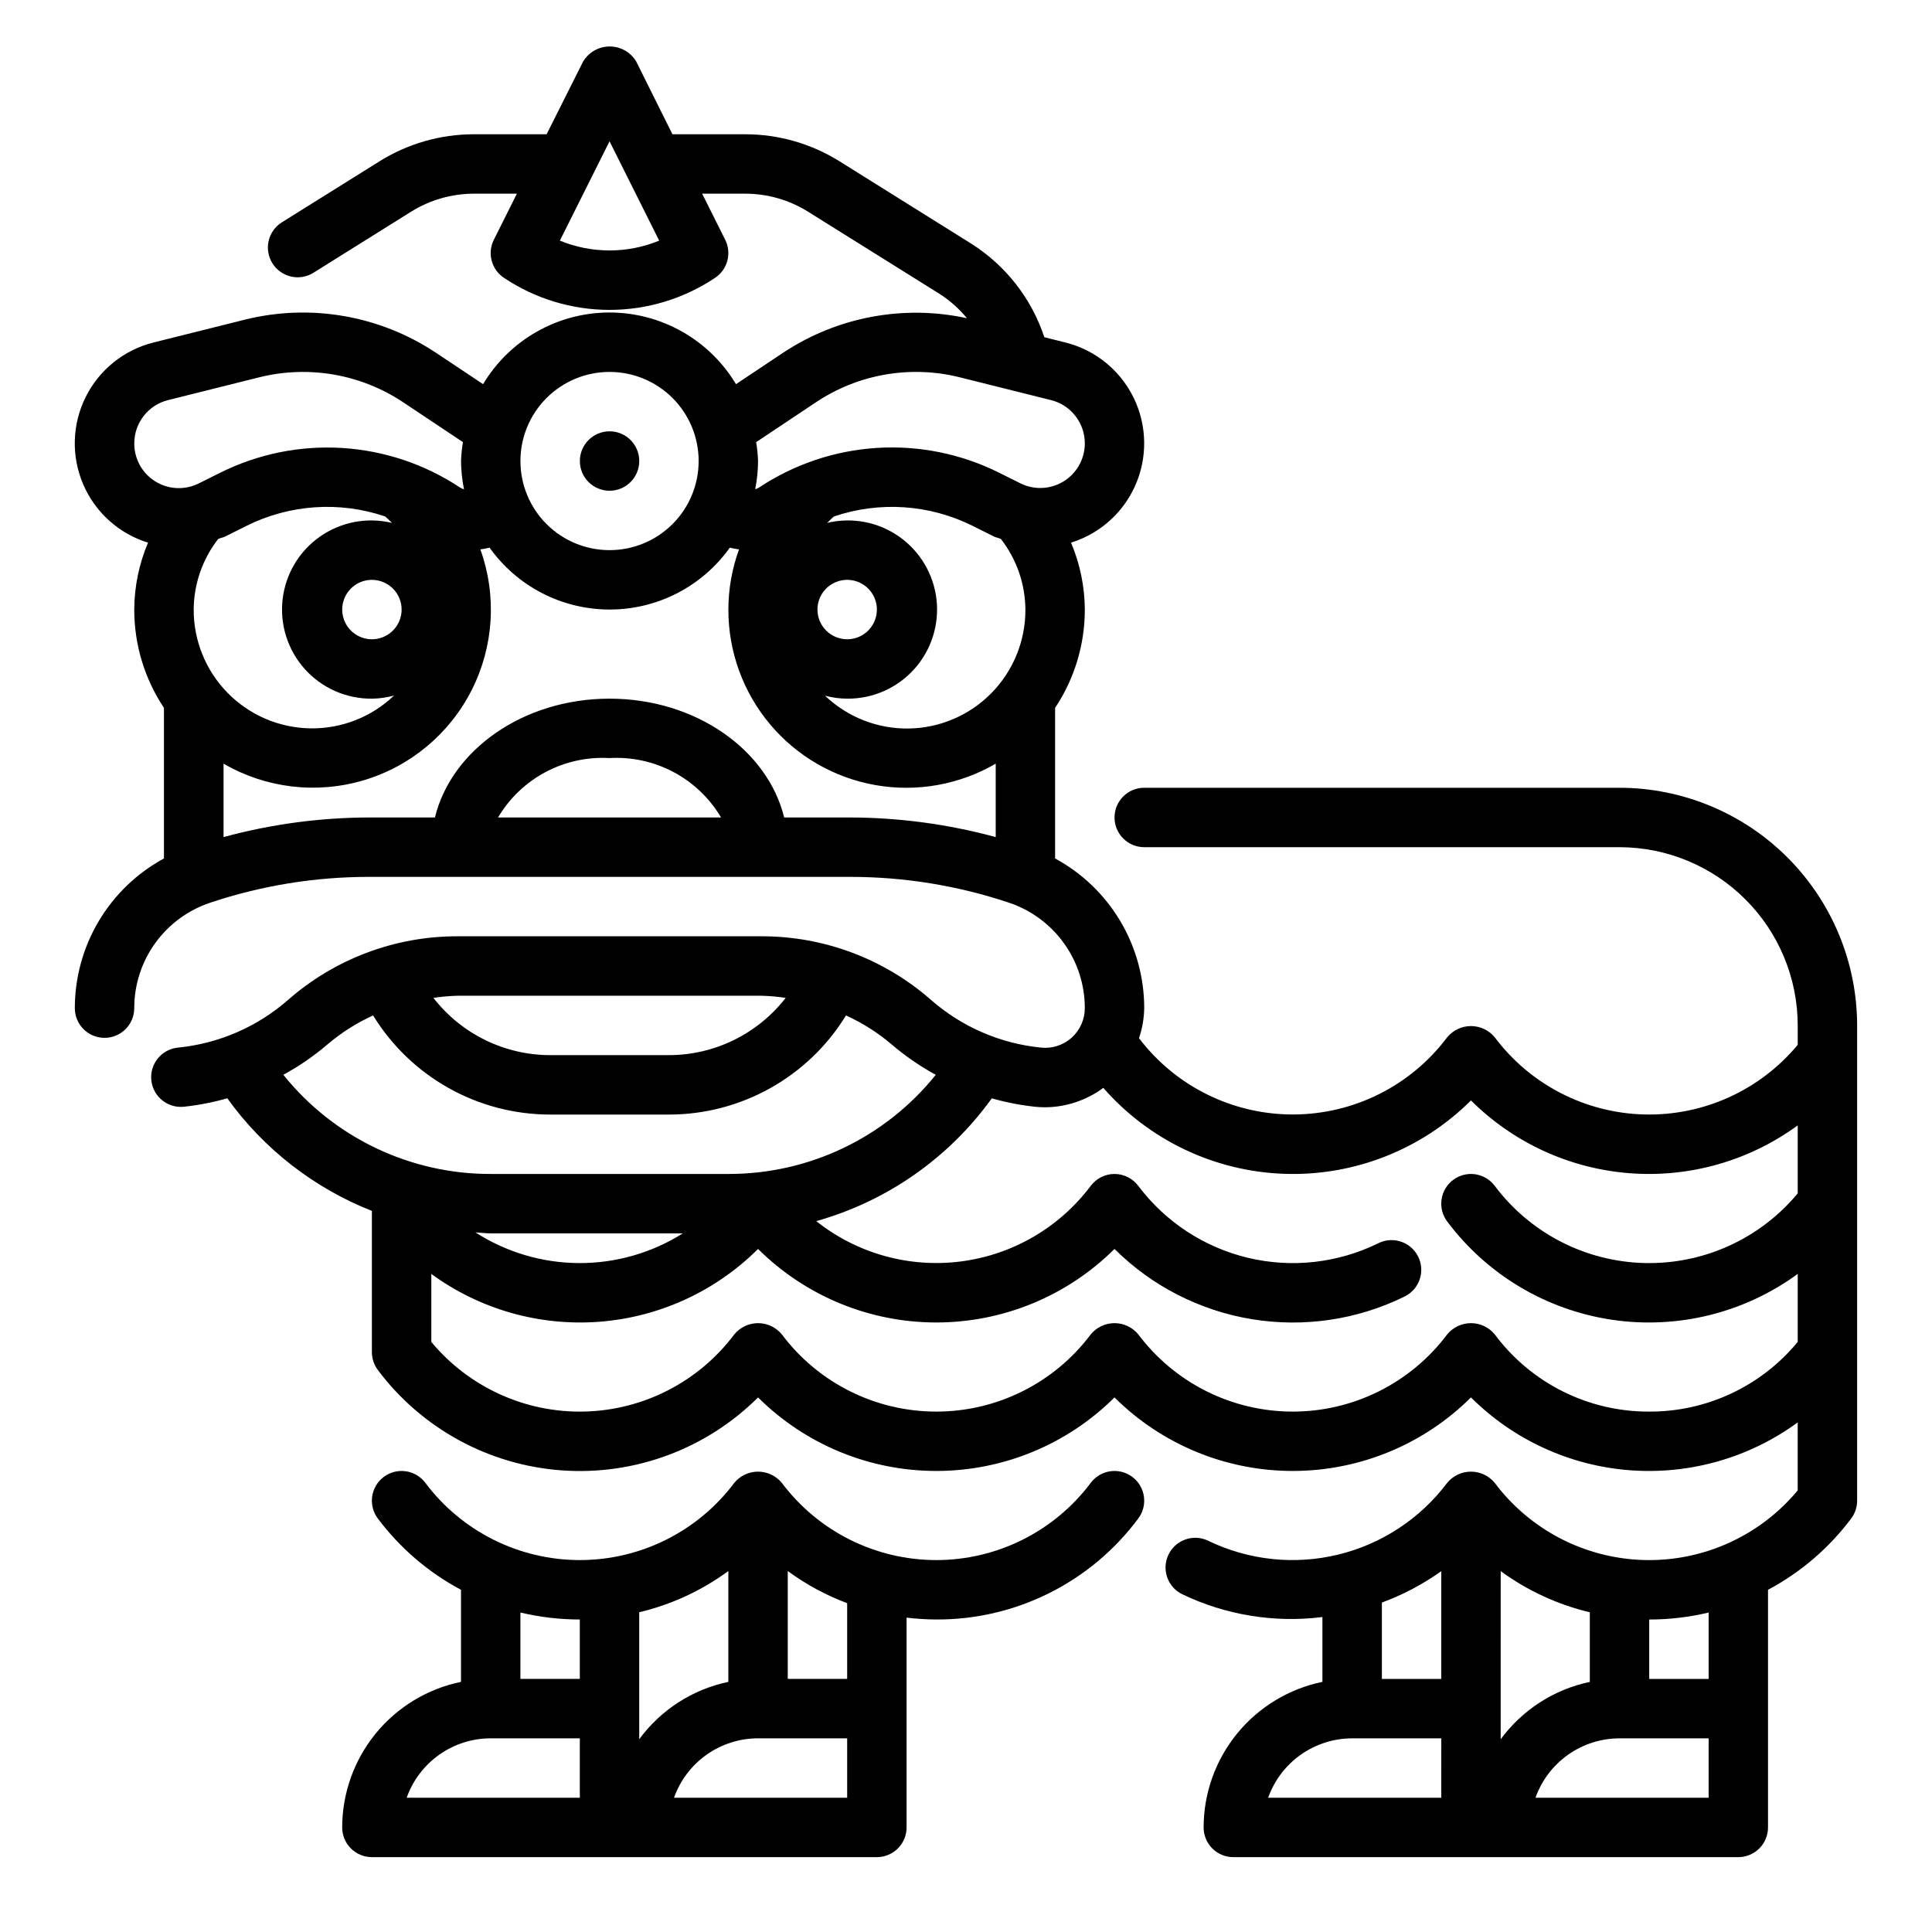
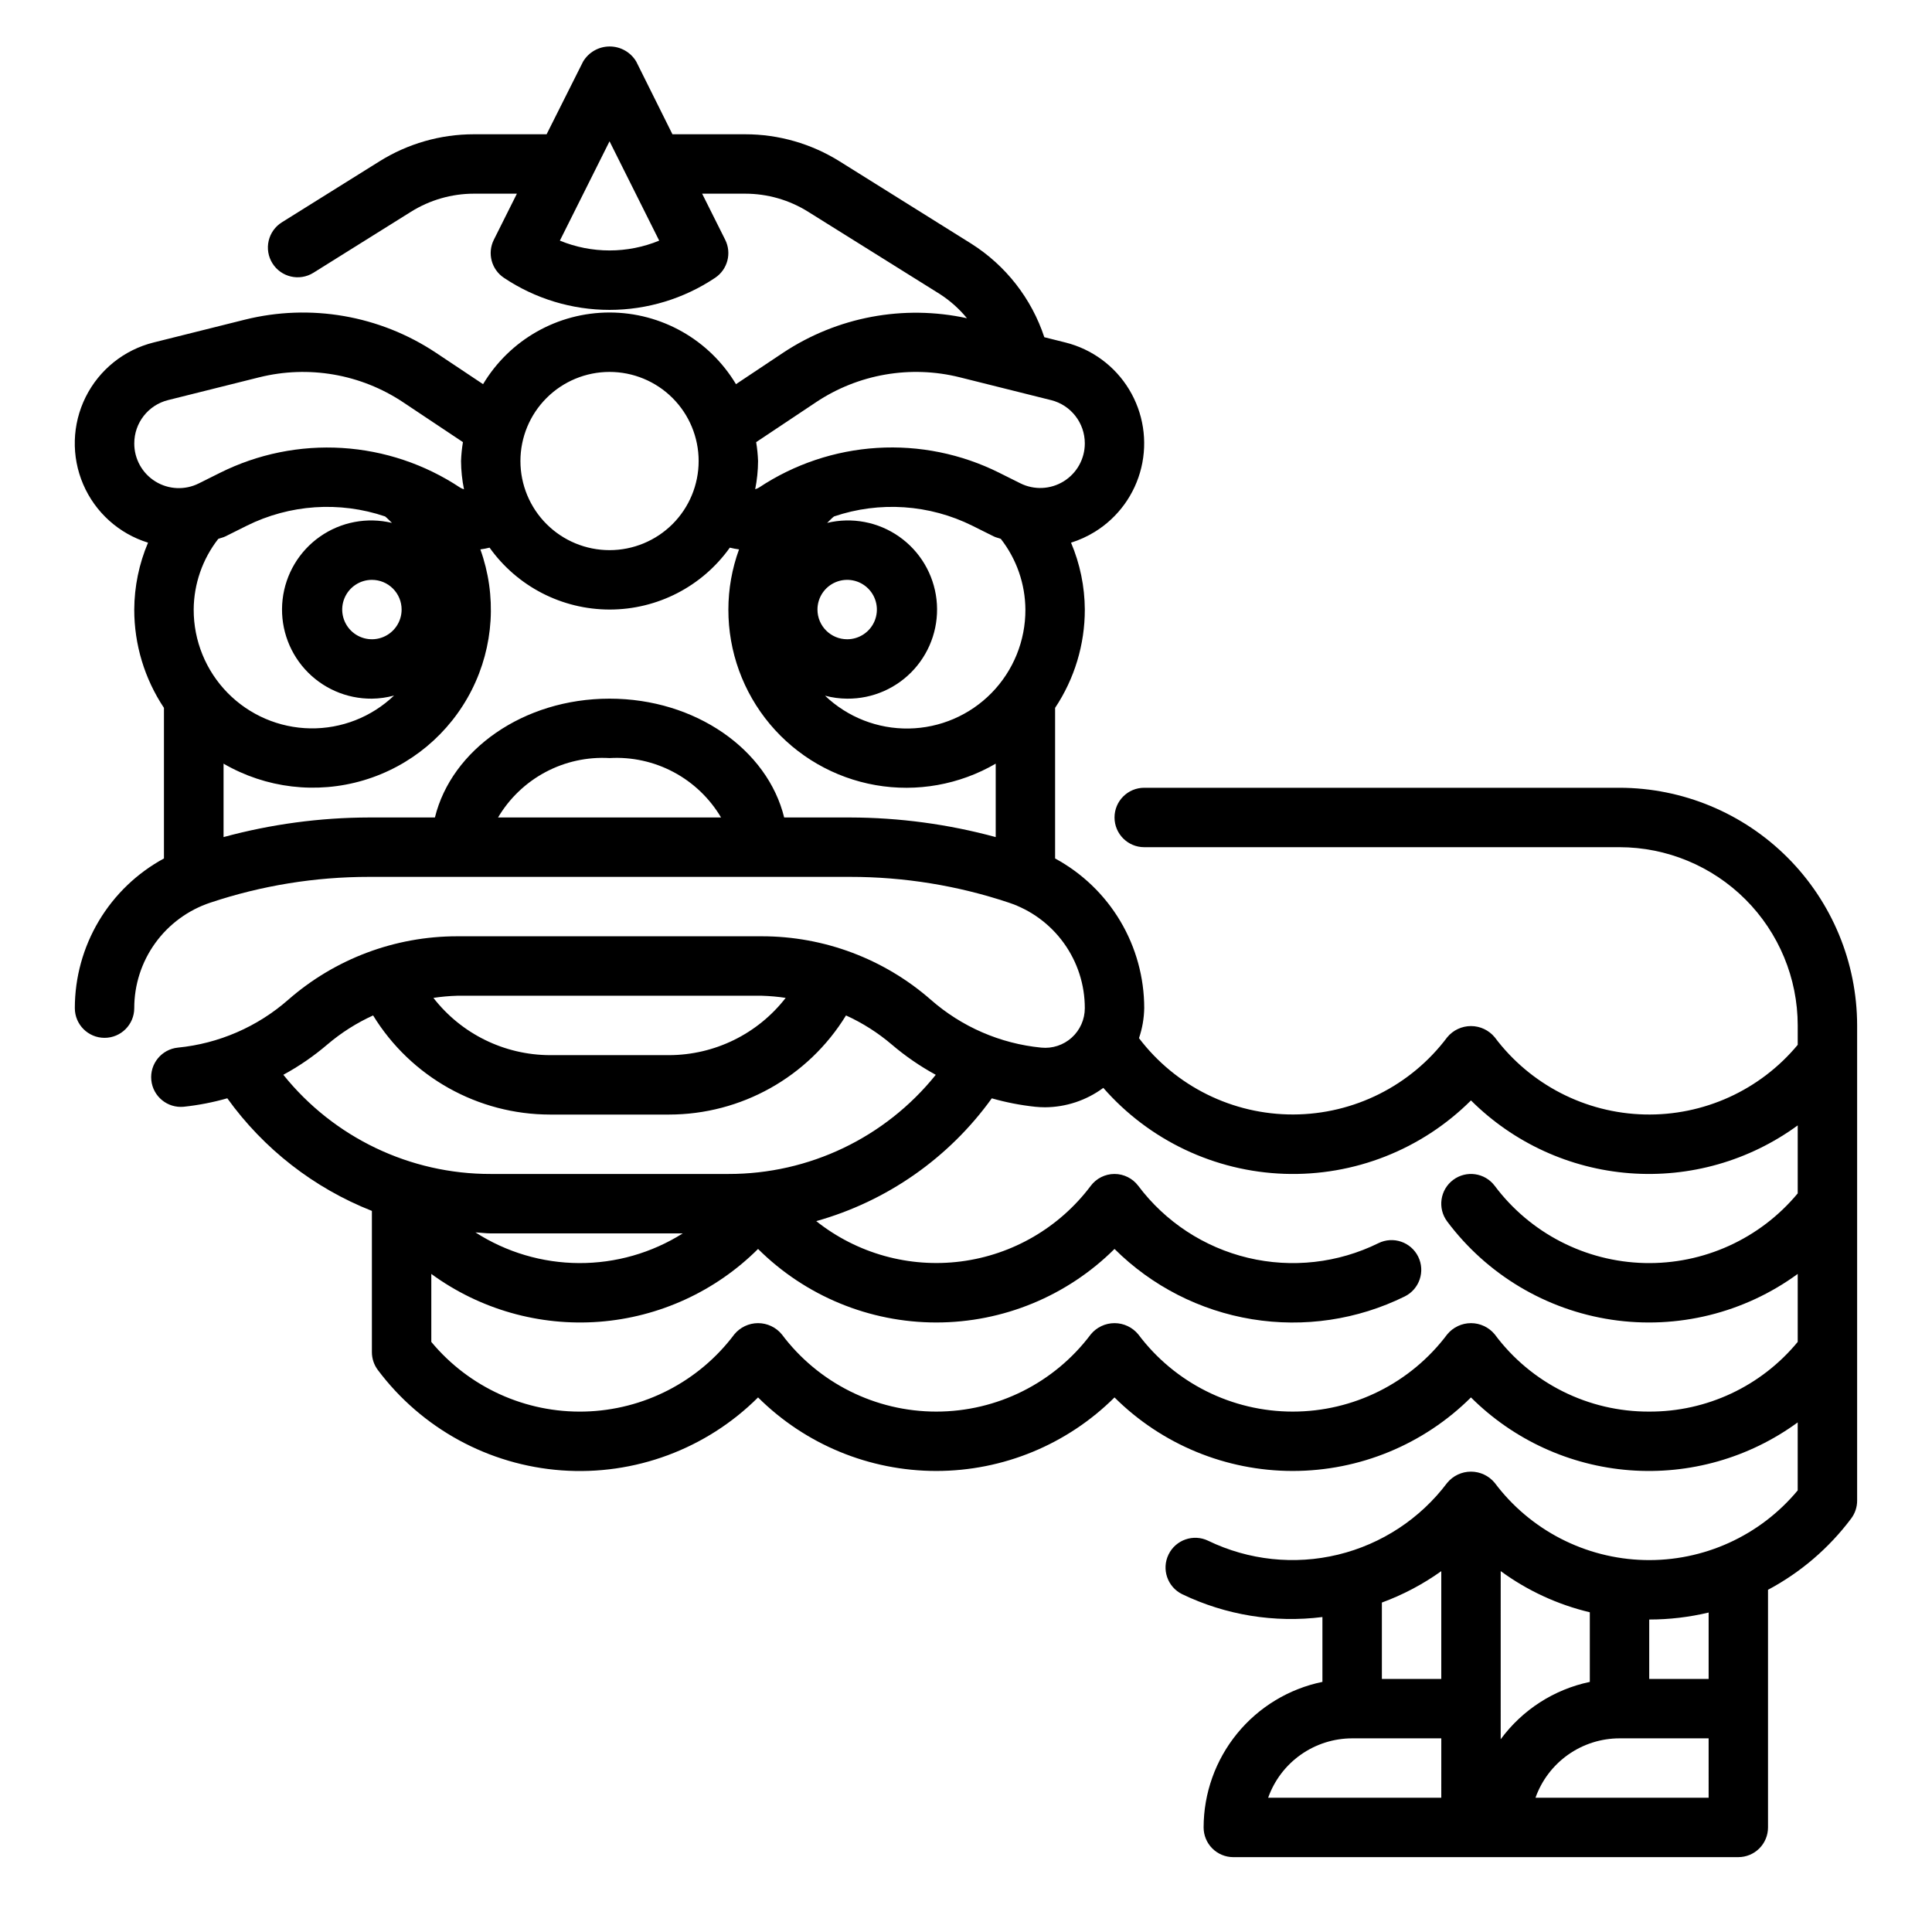
<svg xmlns="http://www.w3.org/2000/svg" fill="#000000" width="800px" height="800px" version="1.1" viewBox="144 144 512 512">
  <g>
-     <path d="m376.38 636.16c2.086 0 4.09-0.832 5.566-2.305 1.477-1.477 2.305-3.481 2.305-5.566v-55.602c2.613 0.316 5.242 0.48 7.871 0.496 21.086 0.09 40.953-9.844 53.531-26.766 2.609-3.477 1.902-8.41-1.574-11.02-3.477-2.609-8.414-1.906-11.02 1.574-9.664 12.883-24.832 20.465-40.938 20.465s-31.27-7.582-40.934-20.465c-1.547-1.883-3.859-2.973-6.297-2.973s-4.75 1.09-6.297 2.973c-9.664 12.883-24.828 20.465-40.934 20.465-16.105 0-31.273-7.582-40.938-20.465-2.609-3.481-7.543-4.184-11.02-1.574-3.477 2.609-4.184 7.543-1.574 11.02 5.871 7.84 13.398 14.289 22.043 18.895v24.402c-8.887 1.828-16.867 6.66-22.605 13.688-5.734 7.027-8.871 15.816-8.883 24.887 0 2.086 0.828 4.09 2.305 5.566 1.477 1.473 3.477 2.305 5.566 2.305zm-78.719-62.977v15.742h-15.746v-17.594c5.156 1.23 10.441 1.852 15.746 1.852zm0 47.23h-45.887c1.633-4.602 4.652-8.582 8.637-11.402 3.988-2.816 8.75-4.336 13.633-4.34h23.617zm15.742-15.5v-33.652c8.523-2.023 16.551-5.738 23.617-10.918v29.371c-9.477 1.984-17.887 7.398-23.617 15.199zm55.105 15.5h-45.887c1.633-4.602 4.652-8.582 8.637-11.402 3.988-2.816 8.75-4.336 13.633-4.34h23.617zm0-31.488h-15.746v-28.582c4.832 3.547 10.129 6.414 15.746 8.516z" />
-     <path d="m604.67 636.16c2.086 0 4.09-0.832 5.566-2.305 1.477-1.477 2.305-3.481 2.305-5.566v-62.977c8.645-4.606 16.168-11.055 22.043-18.895 1.02-1.363 1.574-3.019 1.574-4.723v-125.95c-0.02-16.695-6.66-32.703-18.469-44.512-11.805-11.805-27.812-18.445-44.508-18.465h-125.95c-4.348 0-7.871 3.523-7.871 7.871 0 4.348 3.523 7.875 7.871 7.875h125.95c12.523 0.012 24.527 4.992 33.383 13.848 8.855 8.855 13.836 20.859 13.848 33.383v5.148c-10.004 12.047-24.977 18.844-40.629 18.453-15.656-0.387-30.27-7.926-39.664-20.453-1.551-1.883-3.859-2.973-6.297-2.973-2.441 0-4.75 1.09-6.301 2.973-9.633 12.84-24.73 20.41-40.781 20.457-16.051 0.043-31.191-7.445-40.898-20.227 0.871-2.562 1.34-5.246 1.387-7.953 0-8.125-2.191-16.102-6.348-23.082-4.156-6.984-10.125-12.711-17.27-16.586v-39.91c5.141-7.715 7.883-16.785 7.875-26.055-0.031-6.09-1.273-12.113-3.652-17.723 2.207-0.691 4.324-1.656 6.297-2.871 6.188-3.816 10.617-9.926 12.32-16.992 1.703-7.07 0.543-14.523-3.227-20.742-3.769-6.215-9.84-10.691-16.895-12.449l-5.574-1.395c-3.387-10.254-10.23-19.016-19.359-24.789l-34.887-21.812c-7.508-4.695-16.18-7.184-25.035-7.18h-19.27l-9.59-19.262c-1.477-2.484-4.152-4.004-7.043-4.004s-5.566 1.52-7.047 4.004l-9.668 19.262h-19.27c-8.852-0.004-17.527 2.484-25.031 7.18l-25.844 16.145c-1.777 1.105-3.039 2.875-3.512 4.91-0.473 2.039-0.113 4.18 0.992 5.953 2.305 3.695 7.168 4.824 10.863 2.519l25.844-16.16c5.004-3.133 10.785-4.797 16.688-4.805h11.398l-6.117 12.227c-1.773 3.551-0.625 7.867 2.68 10.07 8.277 5.543 18.02 8.5 27.984 8.5s19.703-2.957 27.984-8.5c3.301-2.203 4.449-6.519 2.676-10.07l-6.117-12.227h11.398c5.902 0 11.688 1.656 16.691 4.789l34.902 21.812c2.715 1.75 5.141 3.91 7.188 6.406-16.809-3.656-34.383-0.359-48.719 9.148l-12.492 8.328c-7.059-11.781-19.781-18.992-33.512-18.992-13.734 0-26.457 7.211-33.512 18.992l-12.492-8.328c-14.895-9.906-33.27-13.09-50.625-8.77l-24.191 6.047c-7.84 1.953-14.426 7.246-18.02 14.48-3.594 7.238-3.828 15.688-0.645 23.109 3.184 7.426 9.465 13.078 17.184 15.465-2.379 5.609-3.621 11.633-3.652 17.723-0.008 9.27 2.731 18.34 7.871 26.055v39.91c-7.144 3.875-13.109 9.602-17.266 16.586-4.156 6.981-6.352 14.957-6.352 23.082 0 4.348 3.527 7.871 7.875 7.871 4.348 0 7.871-3.523 7.871-7.871-0.004-6.188 1.941-12.219 5.559-17.234 3.621-5.019 8.73-8.77 14.602-10.719 13.562-4.531 27.77-6.84 42.066-6.832h127.49c14.301-0.008 28.508 2.301 42.07 6.832 5.863 1.957 10.965 5.707 14.574 10.727 3.613 5.016 5.555 11.047 5.547 17.227 0.004 2.973-1.254 5.809-3.457 7.805-2.207 1.992-5.152 2.961-8.109 2.656-10.828-1.062-21.051-5.496-29.227-12.672-12.395-10.855-28.312-16.836-44.785-16.832h-80.75c-16.477-0.004-32.391 5.977-44.785 16.832-8.18 7.176-18.402 11.609-29.23 12.672-4.324 0.438-7.481 4.297-7.043 8.621 0.434 4.328 4.293 7.481 8.617 7.047 3.898-0.414 7.75-1.164 11.52-2.238 9.645 13.418 22.949 23.777 38.32 29.844v37.434c0 1.703 0.551 3.359 1.574 4.723 11.621 15.504 29.395 25.211 48.723 26.605 19.328 1.395 38.309-5.656 52.039-19.332 12.551 12.484 29.531 19.488 47.23 19.488 17.703 0 34.684-7.004 47.234-19.488 12.551 12.484 29.531 19.488 47.23 19.488 17.703 0 34.684-7.004 47.234-19.488 11.277 11.238 26.195 18.082 42.074 19.297 15.875 1.215 31.66-3.281 44.516-12.676v18.02c-10.004 12.043-24.977 18.844-40.629 18.453-15.656-0.391-30.27-7.926-39.664-20.453-1.551-1.883-3.859-2.973-6.297-2.973-2.441 0-4.75 1.09-6.301 2.973-7.144 9.496-17.363 16.219-28.914 19.02-11.551 2.797-23.715 1.5-34.414-3.672-3.914-1.895-8.625-0.262-10.52 3.652-1.898 3.91-0.266 8.621 3.648 10.52 11.539 5.539 24.434 7.637 37.137 6.039v17.184c-8.883 1.828-16.863 6.66-22.602 13.688-5.734 7.027-8.875 15.816-8.883 24.887 0 2.086 0.828 4.09 2.305 5.566 1.477 1.473 3.477 2.305 5.566 2.305zm-312.3-428.39 13.164-26.324 13.16 26.324c-8.43 3.469-17.891 3.469-26.324 0zm68.266 97.77c0-3.184 1.918-6.055 4.859-7.273 2.945-1.219 6.328-0.547 8.582 1.707 2.25 2.25 2.922 5.637 1.707 8.578-1.219 2.941-4.09 4.859-7.273 4.859-4.348 0-7.875-3.523-7.875-7.871zm7.871 23.617 0.004-0.004c6.762 0.062 13.23-2.785 17.754-7.809 4.527-5.027 6.684-11.758 5.918-18.477-0.766-6.723-4.379-12.793-9.922-16.672-5.539-3.883-12.48-5.199-19.059-3.621 0.613-0.559 1.148-1.188 1.812-1.707 12.086-4.102 25.309-3.203 36.73 2.488l5.598 2.793c0.605 0.309 1.266 0.41 1.891 0.66l-0.004 0.004c4.176 5.352 6.465 11.938 6.512 18.727 0.035 8.262-3.188 16.199-8.969 22.102-5.781 5.902-13.656 9.285-21.914 9.422-8.262 0.137-16.242-2.988-22.215-8.695 1.914 0.512 3.887 0.773 5.867 0.785zm-8.242-78.57 0.004-0.004c11.199-7.461 25.027-9.855 38.082-6.594l24.184 6.047v-0.004c5.266 1.312 8.957 6.047 8.953 11.473 0.004 4.098-2.117 7.902-5.606 10.055-3.484 2.156-7.84 2.348-11.504 0.508l-5.598-2.793h0.004c-10.02-4.996-21.176-7.266-32.348-6.574-11.172 0.691-21.965 4.316-31.293 10.508-0.316 0.188-0.652 0.336-1.008 0.441 0.492-2.461 0.746-4.961 0.758-7.469-0.059-1.68-0.227-3.352-0.504-5.008zm-54.73-8.023c6.262 0 12.27 2.488 16.699 6.918 4.43 4.426 6.914 10.434 6.914 16.699 0 6.262-2.484 12.27-6.914 16.699-4.43 4.426-10.438 6.914-16.699 6.914-6.266 0-12.27-2.488-16.699-6.914-4.43-4.43-6.918-10.438-6.918-16.699 0-6.266 2.488-12.273 6.918-16.699 4.43-4.43 10.434-6.918 16.699-6.918zm-125.95 18.941c-0.008-5.426 3.688-10.16 8.949-11.473l24.184-6.047v0.004c13.059-3.254 26.883-0.859 38.086 6.594l15.879 10.586v0.004c-0.277 1.656-0.445 3.328-0.504 5.008 0.02 2.516 0.281 5.027 0.785 7.492-0.352-0.109-0.688-0.258-1.008-0.441-9.324-6.195-20.117-9.82-31.289-10.512-11.172-0.691-22.332 1.578-32.348 6.578l-5.598 2.793c-3.668 1.855-8.039 1.668-11.535-0.492s-5.621-5.984-5.602-10.094zm15.742 44.035c0.047-6.789 2.336-13.375 6.512-18.727 0.621-0.25 1.281-0.355 1.891-0.66l5.598-2.793v-0.004c11.418-5.691 24.637-6.59 36.723-2.496 0.668 0.527 1.195 1.148 1.82 1.715h-0.004c-6.578-1.578-13.516-0.262-19.059 3.621-5.543 3.879-9.152 9.949-9.918 16.672-0.766 6.719 1.387 13.449 5.914 18.477 4.527 5.023 10.992 7.871 17.758 7.809 1.98-0.023 3.953-0.301 5.863-0.824-5.969 5.703-13.941 8.828-22.199 8.695-8.254-0.133-16.125-3.512-21.906-9.402-5.785-5.894-9.012-13.828-8.992-22.082zm55.105 0c0 3.184-1.918 6.055-4.859 7.273-2.941 1.219-6.328 0.543-8.578-1.707-2.25-2.254-2.926-5.637-1.707-8.578 1.219-2.941 4.09-4.859 7.273-4.859 2.086 0 4.09 0.828 5.566 2.305s2.305 3.477 2.305 5.566zm25.551 55.105 0.004-0.004c3.004-5.082 7.352-9.242 12.562-12.02 5.215-2.777 11.09-4.066 16.988-3.723 5.894-0.344 11.773 0.945 16.984 3.723 5.215 2.777 9.562 6.938 12.566 12.02zm75.832 0c-4.391-17.941-23.449-31.492-46.277-31.492s-41.887 13.547-46.281 31.488h-17.445c-13.027 0.031-25.996 1.777-38.57 5.195v-19.457c11.227 6.512 24.641 8.109 37.082 4.418 12.445-3.688 22.82-12.344 28.68-23.922 5.863-11.582 6.691-25.066 2.297-37.277 0.824-0.109 1.637-0.262 2.441-0.465 7.336 10.293 19.195 16.402 31.836 16.402 12.637 0 24.5-6.109 31.832-16.402 0.805 0.203 1.621 0.355 2.441 0.465-1.863 5.109-2.82 10.504-2.824 15.941-0.02 11.109 3.883 21.871 11.023 30.383 7.141 8.516 17.059 14.23 28.004 16.145 10.945 1.914 22.215-0.102 31.82-5.688v19.457c-12.574-3.418-25.543-5.164-38.574-5.195zm174.14 199.73v28.559h-15.742v-20.238c5.598-2.055 10.891-4.856 15.742-8.32zm0 60.047h-45.883c1.633-4.602 4.648-8.582 8.637-11.402 3.988-2.816 8.75-4.336 13.633-4.34h23.617zm15.742-15.5 0.004-44.562c7.066 5.176 15.094 8.883 23.617 10.91v18.453c-9.477 1.984-17.887 7.398-23.617 15.199zm55.109 15.5h-45.887c1.633-4.602 4.652-8.582 8.637-11.402 3.988-2.816 8.75-4.336 13.633-4.34h23.617zm0-31.488h-15.746v-15.742c5.301 0 10.586-0.621 15.746-1.852zm-250.89-181.05c2.109 0.062 4.211 0.25 6.297 0.566-7.418 9.555-18.832 15.156-30.93 15.176h-31.488c-12.098-0.02-23.516-5.617-30.938-15.176 2.086-0.316 4.191-0.504 6.301-0.566zm-126.83 20.945c4.156-2.254 8.059-4.941 11.652-8.012 3.668-3.125 7.754-5.719 12.137-7.715 10.012 16.316 27.777 26.266 46.918 26.27h31.488c19.145-0.004 36.91-9.953 46.918-26.27 4.387 1.996 8.473 4.594 12.141 7.723 3.594 3.066 7.5 5.75 11.648 8.012-13.379 16.656-33.602 26.324-54.961 26.277h-62.977c-21.363 0.047-41.59-9.625-54.965-26.285zm105.86 42.031c-8.234 5.188-17.777 7.918-27.512 7.871-9.73-0.047-19.246-2.867-27.434-8.133 1.355 0.062 2.684 0.262 4.047 0.262zm256.11 47.23c-16.121 0.066-31.316-7.527-40.934-20.465-1.551-1.883-3.859-2.977-6.297-2.977-2.441 0-4.75 1.094-6.301 2.977-9.66 12.883-24.828 20.465-40.934 20.465-16.105 0-31.27-7.582-40.934-20.465-1.551-1.883-3.859-2.977-6.297-2.977s-4.75 1.094-6.297 2.977c-9.664 12.883-24.832 20.465-40.938 20.465s-31.27-7.582-40.934-20.465c-1.547-1.883-3.859-2.977-6.297-2.977s-4.75 1.094-6.297 2.977c-9.395 12.527-24.008 20.062-39.664 20.453-15.652 0.391-30.625-6.41-40.633-18.457v-18.016c12.855 9.395 28.645 13.887 44.52 12.676 15.875-1.215 30.797-8.059 42.074-19.297 12.551 12.48 29.531 19.488 47.23 19.488 17.703 0 34.684-7.008 47.234-19.488 9.906 9.852 22.645 16.363 36.43 18.621 13.789 2.258 27.941 0.152 40.473-6.027 3.898-1.922 5.5-6.644 3.578-10.543-1.926-3.902-6.644-5.504-10.547-3.578-10.715 5.281-22.938 6.652-34.559 3.879-11.617-2.777-21.902-9.52-29.078-19.074-1.488-1.98-3.82-3.148-6.297-3.148-2.481 0-4.812 1.168-6.297 3.148-8.293 11.047-20.699 18.273-34.398 20.035-13.703 1.762-27.531-2.09-38.348-10.684 18.746-5.262 35.148-16.734 46.523-32.543 3.766 1.074 7.621 1.824 11.516 2.238 0.867 0.086 1.738 0.133 2.606 0.133 5.559-0.035 10.961-1.836 15.43-5.141 12.16 13.902 29.535 22.148 47.996 22.777 18.461 0.629 36.355-6.414 49.438-19.453 11.277 11.238 26.195 18.082 42.074 19.293 15.875 1.215 31.66-3.281 44.516-12.676v18.02c-10.004 12.047-24.977 18.844-40.629 18.457-15.656-0.391-30.27-7.926-39.664-20.457-2.609-3.477-7.543-4.18-11.02-1.574-3.481 2.609-4.184 7.543-1.578 11.023 10.539 14.074 26.203 23.43 43.594 26.031 17.387 2.598 35.102-1.762 49.297-12.137v18.02-0.004c-9.68 11.754-24.133 18.535-39.359 18.469z" />
-     <path d="m313.41 266.18c0 4.348-3.523 7.871-7.871 7.871s-7.871-3.523-7.871-7.871c0-4.348 3.523-7.875 7.871-7.875s7.871 3.527 7.871 7.875" />
+     <path d="m604.67 636.16c2.086 0 4.09-0.832 5.566-2.305 1.477-1.477 2.305-3.481 2.305-5.566v-62.977c8.645-4.606 16.168-11.055 22.043-18.895 1.02-1.363 1.574-3.019 1.574-4.723v-125.95c-0.02-16.695-6.66-32.703-18.469-44.512-11.805-11.805-27.812-18.445-44.508-18.465h-125.95c-4.348 0-7.871 3.523-7.871 7.871 0 4.348 3.523 7.875 7.871 7.875h125.95c12.523 0.012 24.527 4.992 33.383 13.848 8.855 8.855 13.836 20.859 13.848 33.383v5.148c-10.004 12.047-24.977 18.844-40.629 18.453-15.656-0.387-30.27-7.926-39.664-20.453-1.551-1.883-3.859-2.973-6.297-2.973-2.441 0-4.75 1.09-6.301 2.973-9.633 12.84-24.73 20.41-40.781 20.457-16.051 0.043-31.191-7.445-40.898-20.227 0.871-2.562 1.34-5.246 1.387-7.953 0-8.125-2.191-16.102-6.348-23.082-4.156-6.984-10.125-12.711-17.27-16.586v-39.91c5.141-7.715 7.883-16.785 7.875-26.055-0.031-6.09-1.273-12.113-3.652-17.723 2.207-0.691 4.324-1.656 6.297-2.871 6.188-3.816 10.617-9.926 12.32-16.992 1.703-7.07 0.543-14.523-3.227-20.742-3.769-6.215-9.84-10.691-16.895-12.449l-5.574-1.395c-3.387-10.254-10.23-19.016-19.359-24.789l-34.887-21.812c-7.508-4.695-16.18-7.184-25.035-7.18h-19.27l-9.59-19.262c-1.477-2.484-4.152-4.004-7.043-4.004s-5.566 1.52-7.047 4.004l-9.668 19.262h-19.27c-8.852-0.004-17.527 2.484-25.031 7.18l-25.844 16.145c-1.777 1.105-3.039 2.875-3.512 4.91-0.473 2.039-0.113 4.18 0.992 5.953 2.305 3.695 7.168 4.824 10.863 2.519l25.844-16.16c5.004-3.133 10.785-4.797 16.688-4.805h11.398l-6.117 12.227c-1.773 3.551-0.625 7.867 2.68 10.07 8.277 5.543 18.02 8.5 27.984 8.5s19.703-2.957 27.984-8.5c3.301-2.203 4.449-6.519 2.676-10.07l-6.117-12.227h11.398c5.902 0 11.688 1.656 16.691 4.789l34.902 21.812c2.715 1.75 5.141 3.91 7.188 6.406-16.809-3.656-34.383-0.359-48.719 9.148l-12.492 8.328c-7.059-11.781-19.781-18.992-33.512-18.992-13.734 0-26.457 7.211-33.512 18.992l-12.492-8.328c-14.895-9.906-33.27-13.09-50.625-8.77l-24.191 6.047c-7.84 1.953-14.426 7.246-18.02 14.48-3.594 7.238-3.828 15.688-0.645 23.109 3.184 7.426 9.465 13.078 17.184 15.465-2.379 5.609-3.621 11.633-3.652 17.723-0.008 9.27 2.731 18.34 7.871 26.055v39.91c-7.144 3.875-13.109 9.602-17.266 16.586-4.156 6.981-6.352 14.957-6.352 23.082 0 4.348 3.527 7.871 7.875 7.871 4.348 0 7.871-3.523 7.871-7.871-0.004-6.188 1.941-12.219 5.559-17.234 3.621-5.019 8.73-8.77 14.602-10.719 13.562-4.531 27.77-6.84 42.066-6.832h127.49c14.301-0.008 28.508 2.301 42.07 6.832 5.863 1.957 10.965 5.707 14.574 10.727 3.613 5.016 5.555 11.047 5.547 17.227 0.004 2.973-1.254 5.809-3.457 7.805-2.207 1.992-5.152 2.961-8.109 2.656-10.828-1.062-21.051-5.496-29.227-12.672-12.395-10.855-28.312-16.836-44.785-16.832h-80.75c-16.477-0.004-32.391 5.977-44.785 16.832-8.18 7.176-18.402 11.609-29.23 12.672-4.324 0.438-7.481 4.297-7.043 8.621 0.434 4.328 4.293 7.481 8.617 7.047 3.898-0.414 7.75-1.164 11.52-2.238 9.645 13.418 22.949 23.777 38.32 29.844v37.434c0 1.703 0.551 3.359 1.574 4.723 11.621 15.504 29.395 25.211 48.723 26.605 19.328 1.395 38.309-5.656 52.039-19.332 12.551 12.484 29.531 19.488 47.23 19.488 17.703 0 34.684-7.004 47.234-19.488 12.551 12.484 29.531 19.488 47.23 19.488 17.703 0 34.684-7.004 47.234-19.488 11.277 11.238 26.195 18.082 42.074 19.297 15.875 1.215 31.66-3.281 44.516-12.676v18.02c-10.004 12.043-24.977 18.844-40.629 18.453-15.656-0.391-30.27-7.926-39.664-20.453-1.551-1.883-3.859-2.973-6.297-2.973-2.441 0-4.75 1.09-6.301 2.973-7.144 9.496-17.363 16.219-28.914 19.02-11.551 2.797-23.715 1.5-34.414-3.672-3.914-1.895-8.625-0.262-10.52 3.652-1.898 3.91-0.266 8.621 3.648 10.52 11.539 5.539 24.434 7.637 37.137 6.039v17.184c-8.883 1.828-16.863 6.66-22.602 13.688-5.734 7.027-8.875 15.816-8.883 24.887 0 2.086 0.828 4.09 2.305 5.566 1.477 1.473 3.477 2.305 5.566 2.305zm-312.3-428.39 13.164-26.324 13.16 26.324c-8.43 3.469-17.891 3.469-26.324 0zm68.266 97.77c0-3.184 1.918-6.055 4.859-7.273 2.945-1.219 6.328-0.547 8.582 1.707 2.25 2.25 2.922 5.637 1.707 8.578-1.219 2.941-4.09 4.859-7.273 4.859-4.348 0-7.875-3.523-7.875-7.871zm7.871 23.617 0.004-0.004c6.762 0.062 13.23-2.785 17.754-7.809 4.527-5.027 6.684-11.758 5.918-18.477-0.766-6.723-4.379-12.793-9.922-16.672-5.539-3.883-12.48-5.199-19.059-3.621 0.613-0.559 1.148-1.188 1.812-1.707 12.086-4.102 25.309-3.203 36.73 2.488l5.598 2.793c0.605 0.309 1.266 0.41 1.891 0.66l-0.004 0.004c4.176 5.352 6.465 11.938 6.512 18.727 0.035 8.262-3.188 16.199-8.969 22.102-5.781 5.902-13.656 9.285-21.914 9.422-8.262 0.137-16.242-2.988-22.215-8.695 1.914 0.512 3.887 0.773 5.867 0.785zm-8.242-78.57 0.004-0.004c11.199-7.461 25.027-9.855 38.082-6.594l24.184 6.047v-0.004c5.266 1.312 8.957 6.047 8.953 11.473 0.004 4.098-2.117 7.902-5.606 10.055-3.484 2.156-7.84 2.348-11.504 0.508l-5.598-2.793h0.004c-10.02-4.996-21.176-7.266-32.348-6.574-11.172 0.691-21.965 4.316-31.293 10.508-0.316 0.188-0.652 0.336-1.008 0.441 0.492-2.461 0.746-4.961 0.758-7.469-0.059-1.68-0.227-3.352-0.504-5.008zm-54.73-8.023c6.262 0 12.27 2.488 16.699 6.918 4.43 4.426 6.914 10.434 6.914 16.699 0 6.262-2.484 12.27-6.914 16.699-4.43 4.426-10.438 6.914-16.699 6.914-6.266 0-12.27-2.488-16.699-6.914-4.43-4.43-6.918-10.438-6.918-16.699 0-6.266 2.488-12.273 6.918-16.699 4.43-4.43 10.434-6.918 16.699-6.918zm-125.95 18.941c-0.008-5.426 3.688-10.16 8.949-11.473l24.184-6.047v0.004c13.059-3.254 26.883-0.859 38.086 6.594l15.879 10.586v0.004c-0.277 1.656-0.445 3.328-0.504 5.008 0.02 2.516 0.281 5.027 0.785 7.492-0.352-0.109-0.688-0.258-1.008-0.441-9.324-6.195-20.117-9.82-31.289-10.512-11.172-0.691-22.332 1.578-32.348 6.578l-5.598 2.793c-3.668 1.855-8.039 1.668-11.535-0.492s-5.621-5.984-5.602-10.094zm15.742 44.035c0.047-6.789 2.336-13.375 6.512-18.727 0.621-0.25 1.281-0.355 1.891-0.66l5.598-2.793v-0.004c11.418-5.691 24.637-6.59 36.723-2.496 0.668 0.527 1.195 1.148 1.82 1.715h-0.004c-6.578-1.578-13.516-0.262-19.059 3.621-5.543 3.879-9.152 9.949-9.918 16.672-0.766 6.719 1.387 13.449 5.914 18.477 4.527 5.023 10.992 7.871 17.758 7.809 1.98-0.023 3.953-0.301 5.863-0.824-5.969 5.703-13.941 8.828-22.199 8.695-8.254-0.133-16.125-3.512-21.906-9.402-5.785-5.894-9.012-13.828-8.992-22.082zm55.105 0c0 3.184-1.918 6.055-4.859 7.273-2.941 1.219-6.328 0.543-8.578-1.707-2.25-2.254-2.926-5.637-1.707-8.578 1.219-2.941 4.09-4.859 7.273-4.859 2.086 0 4.09 0.828 5.566 2.305s2.305 3.477 2.305 5.566zm25.551 55.105 0.004-0.004c3.004-5.082 7.352-9.242 12.562-12.02 5.215-2.777 11.09-4.066 16.988-3.723 5.894-0.344 11.773 0.945 16.984 3.723 5.215 2.777 9.562 6.938 12.566 12.02zm75.832 0c-4.391-17.941-23.449-31.492-46.277-31.492s-41.887 13.547-46.281 31.488h-17.445c-13.027 0.031-25.996 1.777-38.57 5.195v-19.457c11.227 6.512 24.641 8.109 37.082 4.418 12.445-3.688 22.82-12.344 28.68-23.922 5.863-11.582 6.691-25.066 2.297-37.277 0.824-0.109 1.637-0.262 2.441-0.465 7.336 10.293 19.195 16.402 31.836 16.402 12.637 0 24.5-6.109 31.832-16.402 0.805 0.203 1.621 0.355 2.441 0.465-1.863 5.109-2.82 10.504-2.824 15.941-0.02 11.109 3.883 21.871 11.023 30.383 7.141 8.516 17.059 14.23 28.004 16.145 10.945 1.914 22.215-0.102 31.82-5.688v19.457c-12.574-3.418-25.543-5.164-38.574-5.195zm174.14 199.73v28.559h-15.742v-20.238c5.598-2.055 10.891-4.856 15.742-8.32zm0 60.047h-45.883c1.633-4.602 4.648-8.582 8.637-11.402 3.988-2.816 8.75-4.336 13.633-4.34h23.617zm15.742-15.5 0.004-44.562c7.066 5.176 15.094 8.883 23.617 10.91v18.453c-9.477 1.984-17.887 7.398-23.617 15.199zm55.109 15.5h-45.887c1.633-4.602 4.652-8.582 8.637-11.402 3.988-2.816 8.75-4.336 13.633-4.34h23.617zm0-31.488h-15.746v-15.742c5.301 0 10.586-0.621 15.746-1.852zm-250.89-181.05c2.109 0.062 4.211 0.25 6.297 0.566-7.418 9.555-18.832 15.156-30.93 15.176h-31.488c-12.098-0.02-23.516-5.617-30.938-15.176 2.086-0.316 4.191-0.504 6.301-0.566zm-126.83 20.945c4.156-2.254 8.059-4.941 11.652-8.012 3.668-3.125 7.754-5.719 12.137-7.715 10.012 16.316 27.777 26.266 46.918 26.27h31.488c19.145-0.004 36.91-9.953 46.918-26.27 4.387 1.996 8.473 4.594 12.141 7.723 3.594 3.066 7.5 5.75 11.648 8.012-13.379 16.656-33.602 26.324-54.961 26.277h-62.977c-21.363 0.047-41.59-9.625-54.965-26.285zm105.86 42.031c-8.234 5.188-17.777 7.918-27.512 7.871-9.73-0.047-19.246-2.867-27.434-8.133 1.355 0.062 2.684 0.262 4.047 0.262zm256.11 47.23c-16.121 0.066-31.316-7.527-40.934-20.465-1.551-1.883-3.859-2.977-6.297-2.977-2.441 0-4.75 1.094-6.301 2.977-9.66 12.883-24.828 20.465-40.934 20.465-16.105 0-31.27-7.582-40.934-20.465-1.551-1.883-3.859-2.977-6.297-2.977s-4.75 1.094-6.297 2.977c-9.664 12.883-24.832 20.465-40.938 20.465s-31.27-7.582-40.934-20.465c-1.547-1.883-3.859-2.977-6.297-2.977s-4.75 1.094-6.297 2.977c-9.395 12.527-24.008 20.062-39.664 20.453-15.652 0.391-30.625-6.41-40.633-18.457v-18.016c12.855 9.395 28.645 13.887 44.52 12.676 15.875-1.215 30.797-8.059 42.074-19.297 12.551 12.48 29.531 19.488 47.23 19.488 17.703 0 34.684-7.008 47.234-19.488 9.906 9.852 22.645 16.363 36.43 18.621 13.789 2.258 27.941 0.152 40.473-6.027 3.898-1.922 5.5-6.644 3.578-10.543-1.926-3.902-6.644-5.504-10.547-3.578-10.715 5.281-22.938 6.652-34.559 3.879-11.617-2.777-21.902-9.52-29.078-19.074-1.488-1.98-3.82-3.148-6.297-3.148-2.481 0-4.812 1.168-6.297 3.148-8.293 11.047-20.699 18.273-34.398 20.035-13.703 1.762-27.531-2.09-38.348-10.684 18.746-5.262 35.148-16.734 46.523-32.543 3.766 1.074 7.621 1.824 11.516 2.238 0.867 0.086 1.738 0.133 2.606 0.133 5.559-0.035 10.961-1.836 15.43-5.141 12.16 13.902 29.535 22.148 47.996 22.777 18.461 0.629 36.355-6.414 49.438-19.453 11.277 11.238 26.195 18.082 42.074 19.293 15.875 1.215 31.66-3.281 44.516-12.676v18.02c-10.004 12.047-24.977 18.844-40.629 18.457-15.656-0.391-30.27-7.926-39.664-20.457-2.609-3.477-7.543-4.18-11.02-1.574-3.481 2.609-4.184 7.543-1.578 11.023 10.539 14.074 26.203 23.43 43.594 26.031 17.387 2.598 35.102-1.762 49.297-12.137v18.02-0.004c-9.68 11.754-24.133 18.535-39.359 18.469" />
  </g>
</svg>